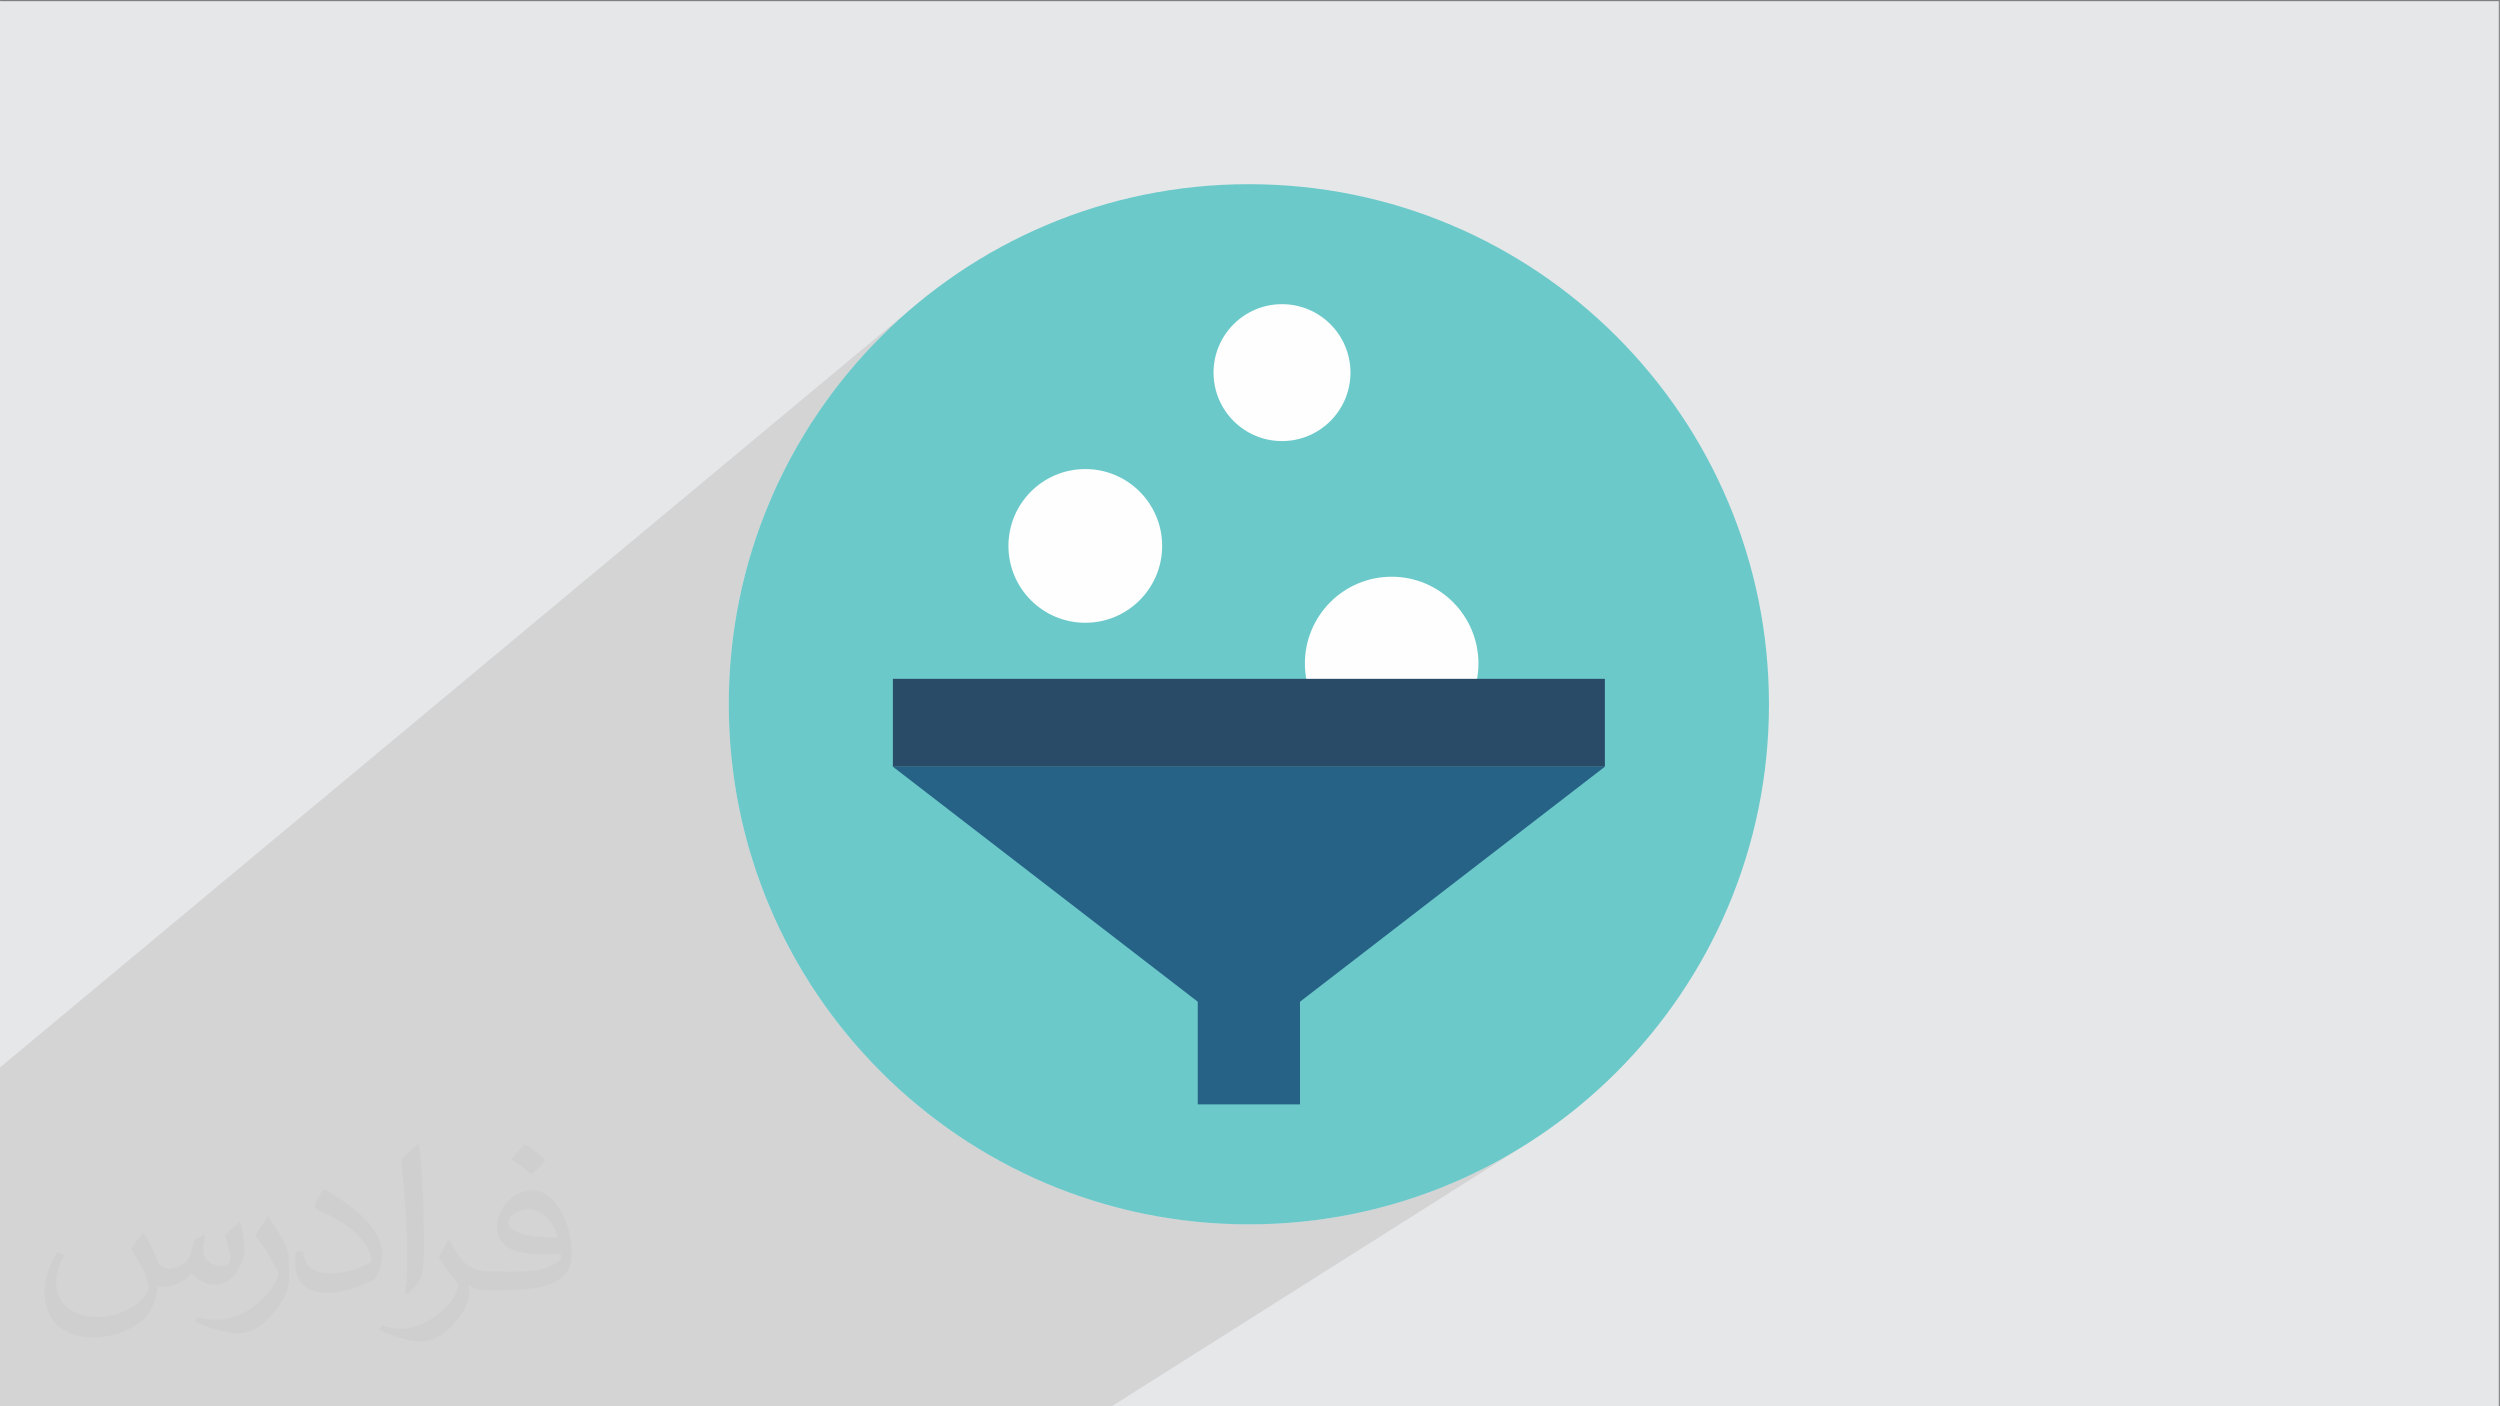
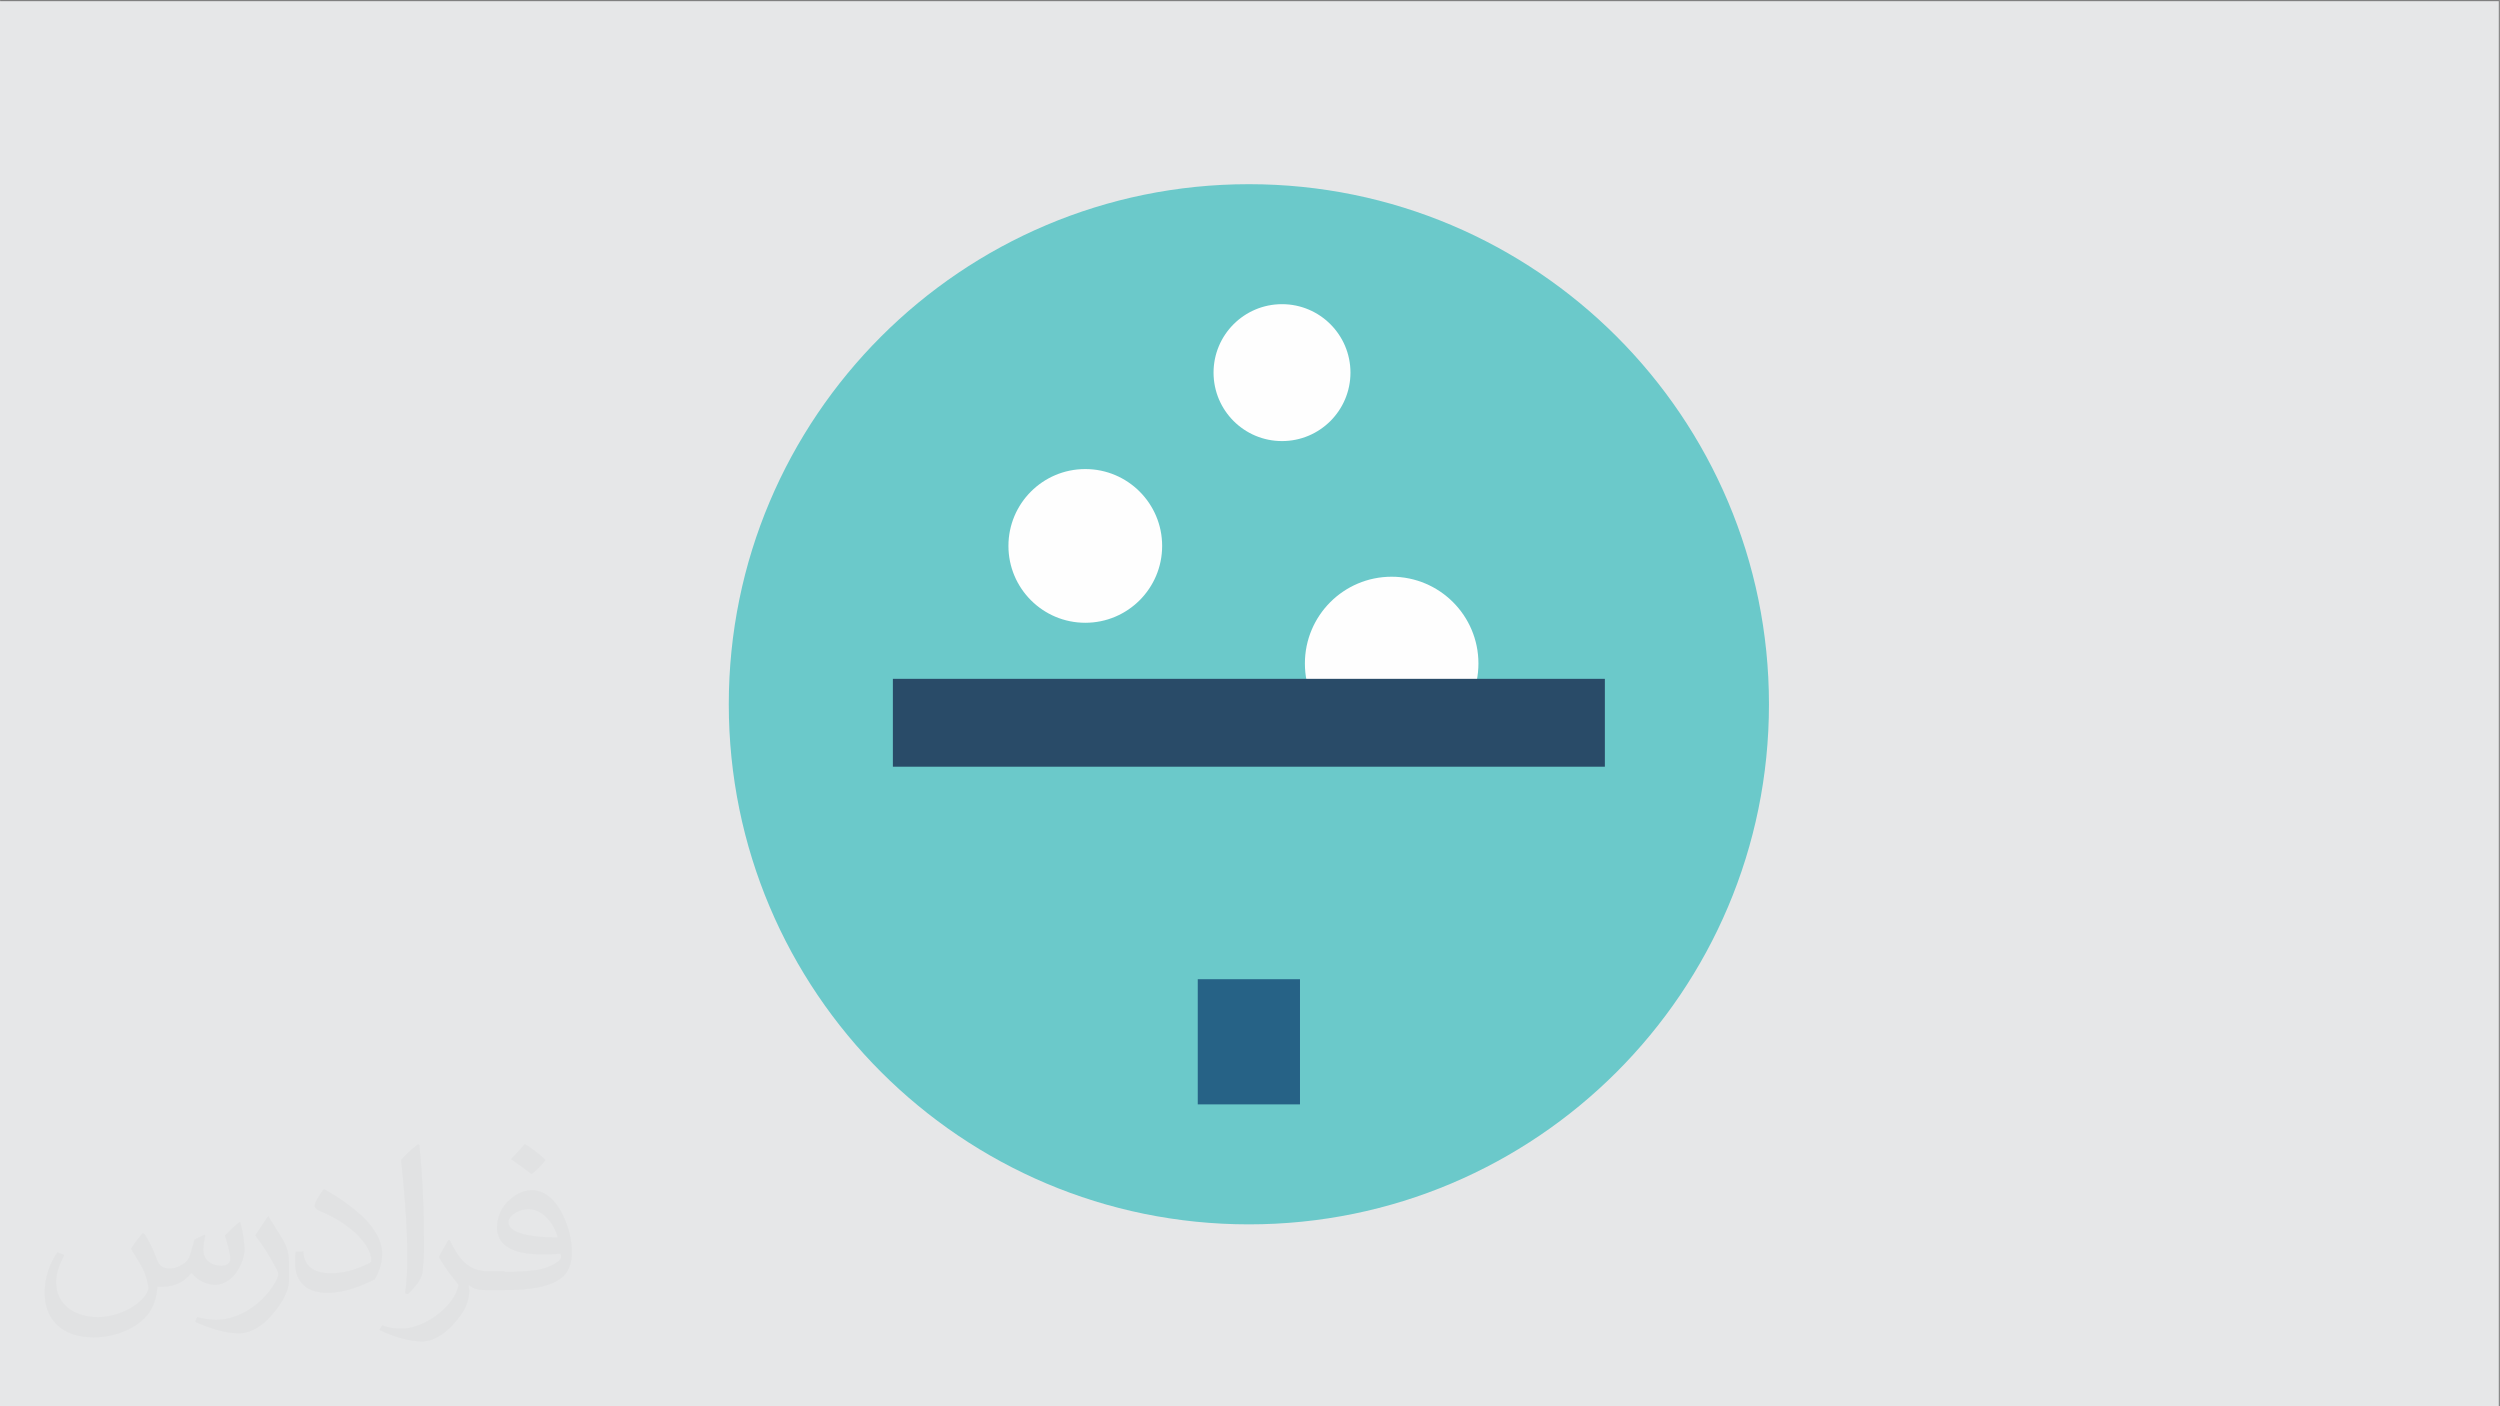
<svg xmlns="http://www.w3.org/2000/svg" xml:space="preserve" width="3.703in" height="2.083in" version="1.1" style="shape-rendering:geometricPrecision; text-rendering:geometricPrecision; image-rendering:optimizeQuality; fill-rule:evenodd; clip-rule:evenodd" viewBox="0 0 3703.33 2083.33">
  <rect x="0" y="0" width="3703.33" height="2083.33" fill="#808080" stroke="none" />
  <defs>
    <style type="text/css">
   
    .fil5 {fill:#FEFEFE}
    .fil0 {fill:#E6E7E8}
    .fil3 {fill:#6BC9CA;fill-rule:nonzero}
    .fil4 {fill:#266286;fill-rule:nonzero}
    .fil6 {fill:#294B68;fill-rule:nonzero}
    .fil2 {fill:#373435;fill-opacity:0.031}
    .fil1 {fill:#373435;fill-opacity:0.102}
   
  </style>
  </defs>
  <g id="Layer_x0020_1">
    <polygon class="fil0" points="-1.67,1.74 3701.66,1.74 3701.66,2084.93 -1.67,2084.93 " />
-     <polygon class="fil1" points="-1.67,1899.21 -1.67,1582.61 1359.91,448.79 1331.95,473 1305.19,498.52 1279.68,525.27 1255.46,553.23 1232.59,582.33 1211.11,612.54 1191.07,643.8 1172.51,676.07 1155.5,709.29 1140.07,743.42 1126.27,778.41 1114.16,814.2 1103.78,850.77 1095.17,888.04 1088.4,925.99 1083.5,964.55 1080.52,1003.67 1079.52,1043.32 1080.52,1082.97 1083.5,1122.1 1088.4,1160.66 1095.17,1198.6 1103.78,1235.88 1114.16,1272.44 1126.27,1308.24 1140.07,1343.23 1155.5,1377.36 1172.51,1410.58 1191.07,1442.85 1211.11,1474.11 1232.59,1504.31 1255.46,1533.42 1279.68,1561.38 1305.19,1588.14 1331.95,1613.65 1359.91,1637.87 1389.01,1660.74 1419.22,1682.22 1450.48,1702.26 1482.74,1720.82 1515.97,1737.83 1550.09,1753.26 1585.09,1767.06 1620.89,1779.17 1657.45,1789.56 1694.72,1798.16 1732.67,1804.94 1771.22,1809.84 1810.35,1812.81 1850,1813.81 1889.65,1812.81 1928.78,1809.84 1967.34,1804.94 2005.28,1798.16 2042.56,1789.56 2079.12,1779.17 2114.92,1767.06 2149.91,1753.26 2184.04,1737.83 2217.26,1720.82 2249.52,1702.26 1644.36,2084.93 1431.04,2084.93 -1.67,2084.93 " />
    <path class="fil2" d="M214.02 1828.24c7,11 12,21 16,32 3,7 5,19 21,19 5,0 11,-1 17,-5 7,-3 12,-9 14,-17l6 -21 15 -7 1 1c-2,8 -3,16 -3,21 0,18 15,24 27,24 7,0 13,-4 13,-10 0,-8 -4,-23 -8,-35 7,-7 14,-14 22,-20l1 1c4,15 6,30 6,40 0,10 -4,20 -8,27 -7,14 -20,25 -36,25 -12,0 -25,-6 -34,-17l-1 0c-9,11 -22,20 -43,20l-7 0c-1,14 -4,24 -9,33 -13,25 -50,42 -85.01,42 -49,0 -73.01,-28 -73.01,-66 0,-23 8,-45 19,-60l10 4c-7,14 -12,27 -12,40 0,35 29,52 62,52 31,0 68.01,-19 75.01,-42 -3,-25 -12,-36 -26,-59 4,-7 10,-15 17,-23l1 0 0 0 0 0 0 0 2 1 0 0 0 0 0 0 0 0 0 0 0 0 0 0 0 0 0 0 0 0 0.02 -0.01 -0.01 0.01zm564.05 -133.01c10,6 20,14 30,23 -6,8 -12,15 -21,21 -10,-8 -20,-15 -30,-22 7,-8 14,-15 20,-22l0 0 0 0 0 0 1 0 0 0 0 0 0 0zm5 96.01c-17,0 -30,11 -30,19 0,17 33,23 73.01,23 -5,-20 -22,-42 -43,-42l0 0 -0.01 0zm-37 93.01c22,0 41,-1 55,-4 16,-4 30,-12 30,-18 0,-2 0,-3 -1,-5 -9,1 -19,1 -29,1 -29,0 -52,-7 -61,-23 -2,-5 -4,-10 -4,-16 0,-16 7,-32 19,-42 10,-9 21,-14 33,-14 20,0 37,16 48,42 6,14 11,30 11,51 0,14 -4,25 -12,34 -16,15 -45,21 -90.01,21l-20 0 0 0 -5 0c-11,0 -19,-2 -25,-7l-1 0c0,3 1,5 1,7 0,10 -3,23 -10,33 -20,30 -42,43 -60,43 -19,0 -42,-7 -63,-17l4 -7c7,3 16,5 29,5 34,0 78.01,-33 84.01,-64 -1,-3 -4,-6 -7,-10 -10,-12 -16,-22 -22,-32 5,-10 10,-18 14,-25l2 0c14,29 28,46 57,46l5 0 0 0 21 0 0 0 0 0 0 0 -3 1 0 0 0 0 0 0zm-146.01 31c2,-14 3,-29 3,-43l0 -21c0,-39 -5,-96.01 -9,-133.01 7,-8 17,-17 25,-23l2 1c5,47 7,101.01 7,151.01 0,13 -1,26 -2,35 -1,12 -8,21 -22,35l-3 -1 0 0 0 0 0 0 -1 -1 0 0 0 0 0 0zm-151.02 -62.01c1,18 10,33 41,33 20,0 36,-5 55,-14 3,-1 5,-3 5,-5 0,-12 -9,-27 -24,-41 -14,-13 -34,-25 -52,-32 -6,-3 -8,-5 -8,-8 0,-5 7,-16 13,-24l2 0c20,11 43,27 60,44 15,16 25,33 25,51 0,13 -4,26 -11,38 -22,11 -46,20 -70.01,20 -29,0 -48,-14 -48,-45 0,-3 0,-9 1,-16l10 0 0 0 0 0 0 0 1 -1 0 0 0 0 0 0 0 0 0.01 0zm-52 -52l18 29c7,11 13,22 13,41l0 24c0,19 -12,39 -32,60 -15,14 -29,20 -42,20 -19,0 -40,-6 -65,-17l3 -7c8,2 17,4 28,4 36,0 72.01,-26 89.01,-58 2,-4 3,-7 3,-9 0,-4 -2,-8 -4,-11 -9,-17 -19,-33 -30,-47 6,-9 12,-18 18,-27l1 0 0 -2 0 0 0 0 0 0 0 0 -0.01 0z" />
    <g id="_2042719350208">
      <path class="fil3" d="M2620.47 1043.33c0,-425.52 -344.96,-770.47 -770.48,-770.47 -425.52,0 -770.48,344.95 -770.48,770.47 0,425.52 344.96,770.49 770.48,770.49 425.52,0 770.48,-344.97 770.48,-770.49z" />
      <g>
        <polygon class="fil4" points="1774.26,1636.06 1925.72,1636.06 1925.72,1450.63 1774.26,1450.63 " />
        <circle class="fil5" cx="1607.66" cy="808.74" r="113.86" />
        <circle class="fil5" cx="1899.08" cy="552.02" r="101.41" />
        <circle class="fil5" cx="2061.53" cy="982.92" r="128.54" />
        <g>
-           <polygon class="fil4" points="2377.37,1135.82 1850,1542.36 1322.61,1135.82 " />
          <polygon class="fil6" points="1322.61,1135.82 2377.37,1135.82 2377.37,1005.65 1322.61,1005.65 " />
        </g>
      </g>
    </g>
  </g>
</svg>